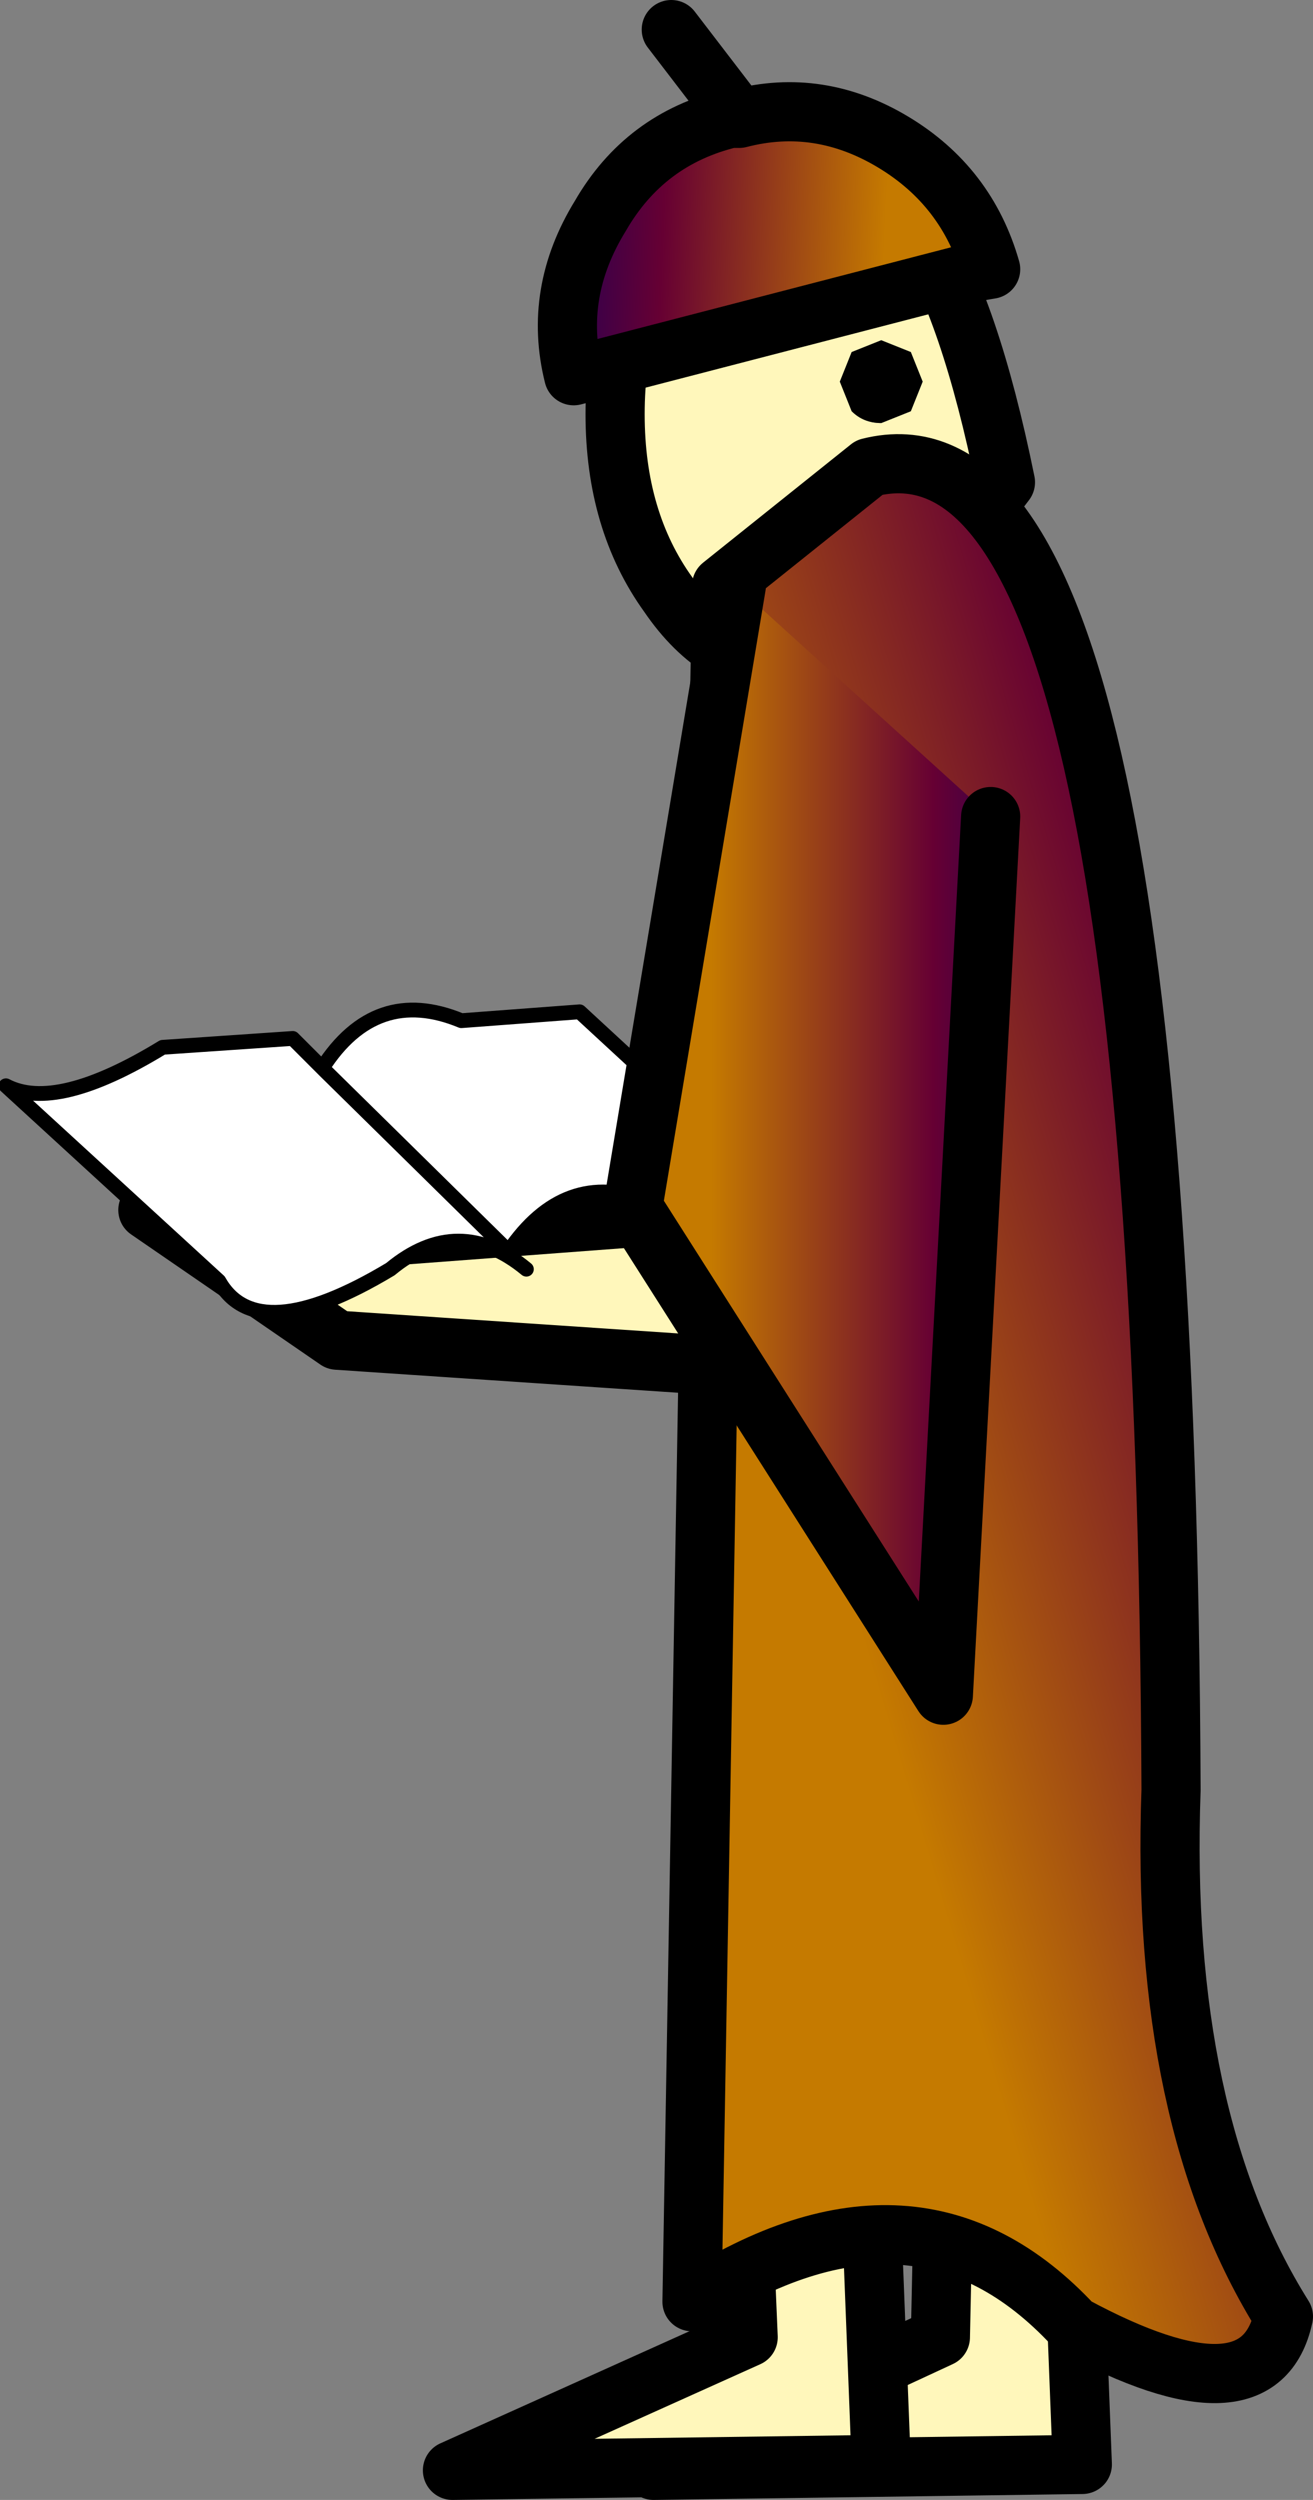
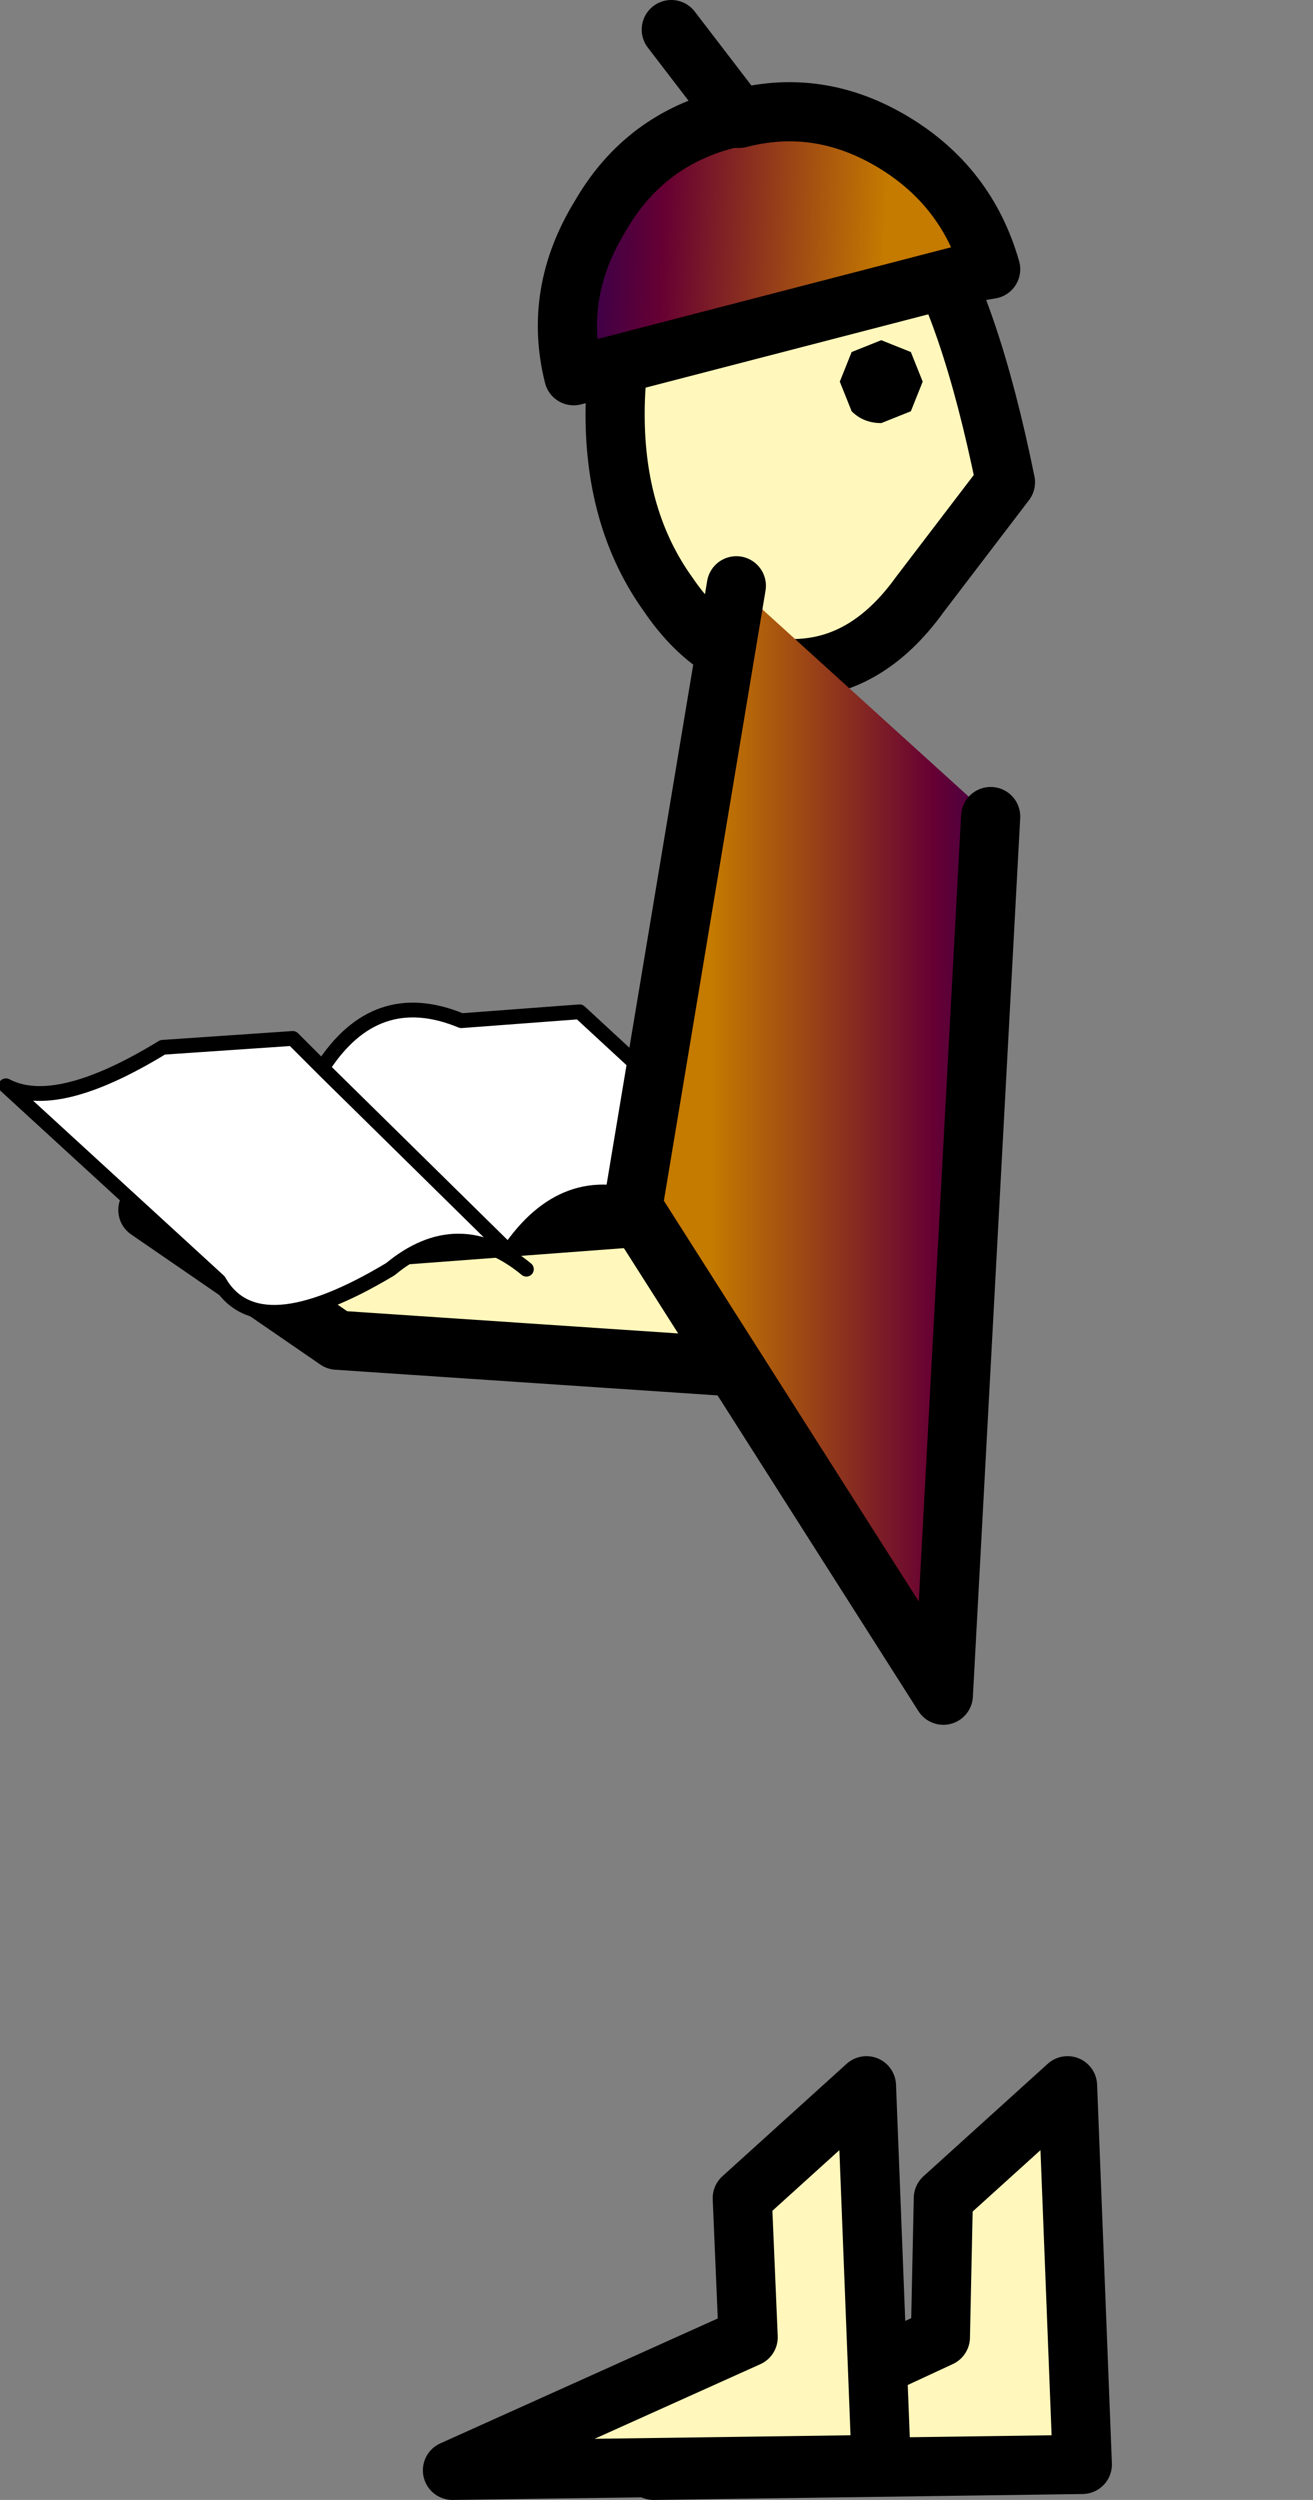
<svg xmlns="http://www.w3.org/2000/svg" height="42.25px" width="22.2px">
  <rect width="100%" height="100%" fill="#808080" stroke="none" />
  <g transform="matrix(1.0, 0.0, 0.0, 1.0, 18.7, 22.4)">
    <path d="M-0.65 12.85 L-0.4 19.25 -7.65 19.35 -2.8 17.1 -2.75 14.75 -0.65 12.85" fill="#fff7bb" fill-rule="evenodd" stroke="none" />
    <path d="M-0.65 12.85 L-2.75 14.75 -2.8 17.1 -7.65 19.35 -0.4 19.25 -0.65 12.85 Z" fill="none" stroke="#000000" stroke-linecap="round" stroke-linejoin="round" stroke-width="1.0" />
    <path d="M-4.05 12.85 L-3.8 19.25 -11.05 19.35 -6.05 17.1 -6.15 14.75 -4.05 12.85" fill="#fff7bb" fill-rule="evenodd" stroke="none" />
    <path d="M-4.05 12.85 L-6.15 14.75 -6.05 17.1 -11.05 19.35 -3.8 19.25 -4.05 12.85 Z" fill="none" stroke="#000000" stroke-linecap="round" stroke-linejoin="round" stroke-width="1.0" />
    <path d="M-8.3 -15.4 Q-8.3 -17.2 -7.4 -18.5 -6.55 -19.75 -5.3 -19.75 -4.05 -19.75 -3.15 -18.5 -2.3 -17.2 -1.7 -14.25 L-3.15 -12.35 Q-4.05 -11.1 -5.3 -11.1 -6.55 -11.1 -7.4 -12.35 -8.3 -13.6 -8.3 -15.4 M-4.3 -16.45 L-4.5 -15.95 -4.3 -15.45 Q-4.1 -15.25 -3.8 -15.25 L-3.3 -15.45 -3.1 -15.95 -3.3 -16.45 -3.8 -16.65 -4.3 -16.45" fill="#fff7bb" fill-rule="evenodd" stroke="none" />
    <path d="M-4.3 -16.45 L-3.8 -16.65 -3.3 -16.45 -3.1 -15.95 -3.3 -15.45 -3.8 -15.25 Q-4.1 -15.25 -4.3 -15.45 L-4.5 -15.95 -4.3 -16.45" fill="#000000" fill-rule="evenodd" stroke="none" />
    <path d="M-8.3 -15.4 Q-8.3 -13.6 -7.4 -12.35 -6.55 -11.1 -5.3 -11.1 -4.05 -11.1 -3.15 -12.35 L-1.7 -14.25 Q-2.3 -17.2 -3.15 -18.5 -4.05 -19.75 -5.3 -19.75 -6.55 -19.75 -7.4 -18.5 -8.3 -17.2 -8.3 -15.4 Z" fill="none" stroke="#000000" stroke-linecap="round" stroke-linejoin="round" stroke-width="1.0" />
    <path d="M-6.2 -20.4 Q-4.85 -20.75 -3.6 -20.0 -2.35 -19.25 -1.95 -17.85 L-2.25 -17.8 -9.0 -16.05 Q-9.35 -17.45 -8.55 -18.75 -7.8 -20.05 -6.35 -20.4 L-6.2 -20.4" fill="url(#gradient0)" fill-rule="evenodd" stroke="none" />
    <path d="M-6.2 -20.4 L-6.35 -20.4 Q-7.8 -20.05 -8.55 -18.75 -9.35 -17.45 -9.0 -16.05 L-2.25 -17.8 -1.95 -17.85 Q-2.35 -19.25 -3.6 -20.0 -4.85 -20.75 -6.2 -20.4 L-7.35 -21.9" fill="none" stroke="#000000" stroke-linecap="round" stroke-linejoin="round" stroke-width="1.0" />
-     <path d="M-4.0 -14.5 Q1.0 -15.75 1.1 7.85 0.9 13.4 3.0 16.75 2.6 18.6 -0.55 16.9 -3.2 14.05 -7.0 16.5 L-6.5 -12.5 -4.0 -14.5" fill="url(#gradient1)" fill-rule="evenodd" stroke="none" />
-     <path d="M-4.0 -14.5 Q1.0 -15.75 1.1 7.85 0.9 13.4 3.0 16.75 2.6 18.6 -0.55 16.9 -3.2 14.05 -7.0 16.5 L-6.5 -12.5 -4.0 -14.5 Z" fill="none" stroke="#000000" stroke-linecap="round" stroke-linejoin="round" stroke-width="1.0" />
+     <path d="M-4.0 -14.5 L-6.5 -12.5 -4.0 -14.5" fill="url(#gradient1)" fill-rule="evenodd" stroke="none" />
    <path d="M-12.25 -1.5 L-6.25 -1.95 -5.55 0.75 -13.0 0.25 -16.2 -1.95 -12.25 -1.5" fill="#fff7bb" fill-rule="evenodd" stroke="none" />
    <path d="M-12.25 -1.5 L-6.25 -1.95 -5.55 0.75 -13.0 0.25 -16.2 -1.95 -12.25 -1.5 Z" fill="none" stroke="#000000" stroke-linecap="round" stroke-linejoin="round" stroke-width="1.0" />
    <path d="M-13.25 -4.35 Q-12.35 -5.75 -10.9 -5.15 L-8.9 -5.3 -5.65 -2.3 Q-6.1 -1.55 -7.75 -2.1 -9.15 -2.65 -10.1 -1.25 L-13.2 -4.3 -13.25 -4.35 -13.2 -4.3 -10.1 -1.25 -9.8 -0.95 Q-10.95 -1.9 -12.1 -0.95 -14.35 0.4 -15.0 -0.75 L-18.6 -4.05 Q-17.75 -3.6 -15.95 -4.7 L-13.75 -4.85 -13.25 -4.35" fill="#ffffff" fill-rule="evenodd" stroke="none" />
    <path d="M-10.1 -1.25 Q-9.15 -2.65 -7.75 -2.1 -6.1 -1.55 -5.65 -2.3 L-8.9 -5.3 -10.9 -5.15 Q-12.35 -5.75 -13.25 -4.35 L-13.2 -4.3 -10.1 -1.25 M-9.8 -0.95 Q-10.95 -1.9 -12.1 -0.95 -14.35 0.4 -15.0 -0.75 L-18.6 -4.05 Q-17.75 -3.6 -15.95 -4.7 L-13.75 -4.85 -13.25 -4.35" fill="none" stroke="#000000" stroke-linecap="round" stroke-linejoin="round" stroke-width="0.25" />
    <path d="M-1.95 -8.6 L-2.75 6.25 -8.0 -2.0 -6.25 -12.5 -1.95 -8.6" fill="url(#gradient2)" fill-rule="evenodd" stroke="none" />
    <path d="M-1.95 -8.6 L-2.75 6.25 -8.0 -2.0 -6.25 -12.5" fill="none" stroke="#000000" stroke-linecap="round" stroke-linejoin="round" stroke-width="1.0" />
  </g>
  <defs>
    <linearGradient gradientTransform="matrix(-0.004, -2.0E-4, -9.0E-4, 0.021, -9.0, 27.9)" gradientUnits="userSpaceOnUse" id="gradient0" spreadMethod="pad" x1="-819.2" x2="819.2">
      <stop offset="0.0" stop-color="#c57a00" />
      <stop offset="0.573" stop-color="#660033" />
      <stop offset="1.0" stop-color="#000066" />
    </linearGradient>
    <linearGradient gradientTransform="matrix(0.008, -0.002, 0.006, 0.02, 2.1, 2.55)" gradientUnits="userSpaceOnUse" id="gradient1" spreadMethod="pad" x1="-819.2" x2="819.2">
      <stop offset="0.0" stop-color="#c57a00" />
      <stop offset="0.573" stop-color="#660033" />
      <stop offset="1.0" stop-color="#000066" />
    </linearGradient>
    <linearGradient gradientTransform="matrix(0.004, 0.0, 0.0, 0.009, -3.4, -3.4)" gradientUnits="userSpaceOnUse" id="gradient2" spreadMethod="pad" x1="-819.2" x2="819.2">
      <stop offset="0.0" stop-color="#c57a00" />
      <stop offset="0.573" stop-color="#660033" />
      <stop offset="1.0" stop-color="#000066" />
    </linearGradient>
  </defs>
</svg>